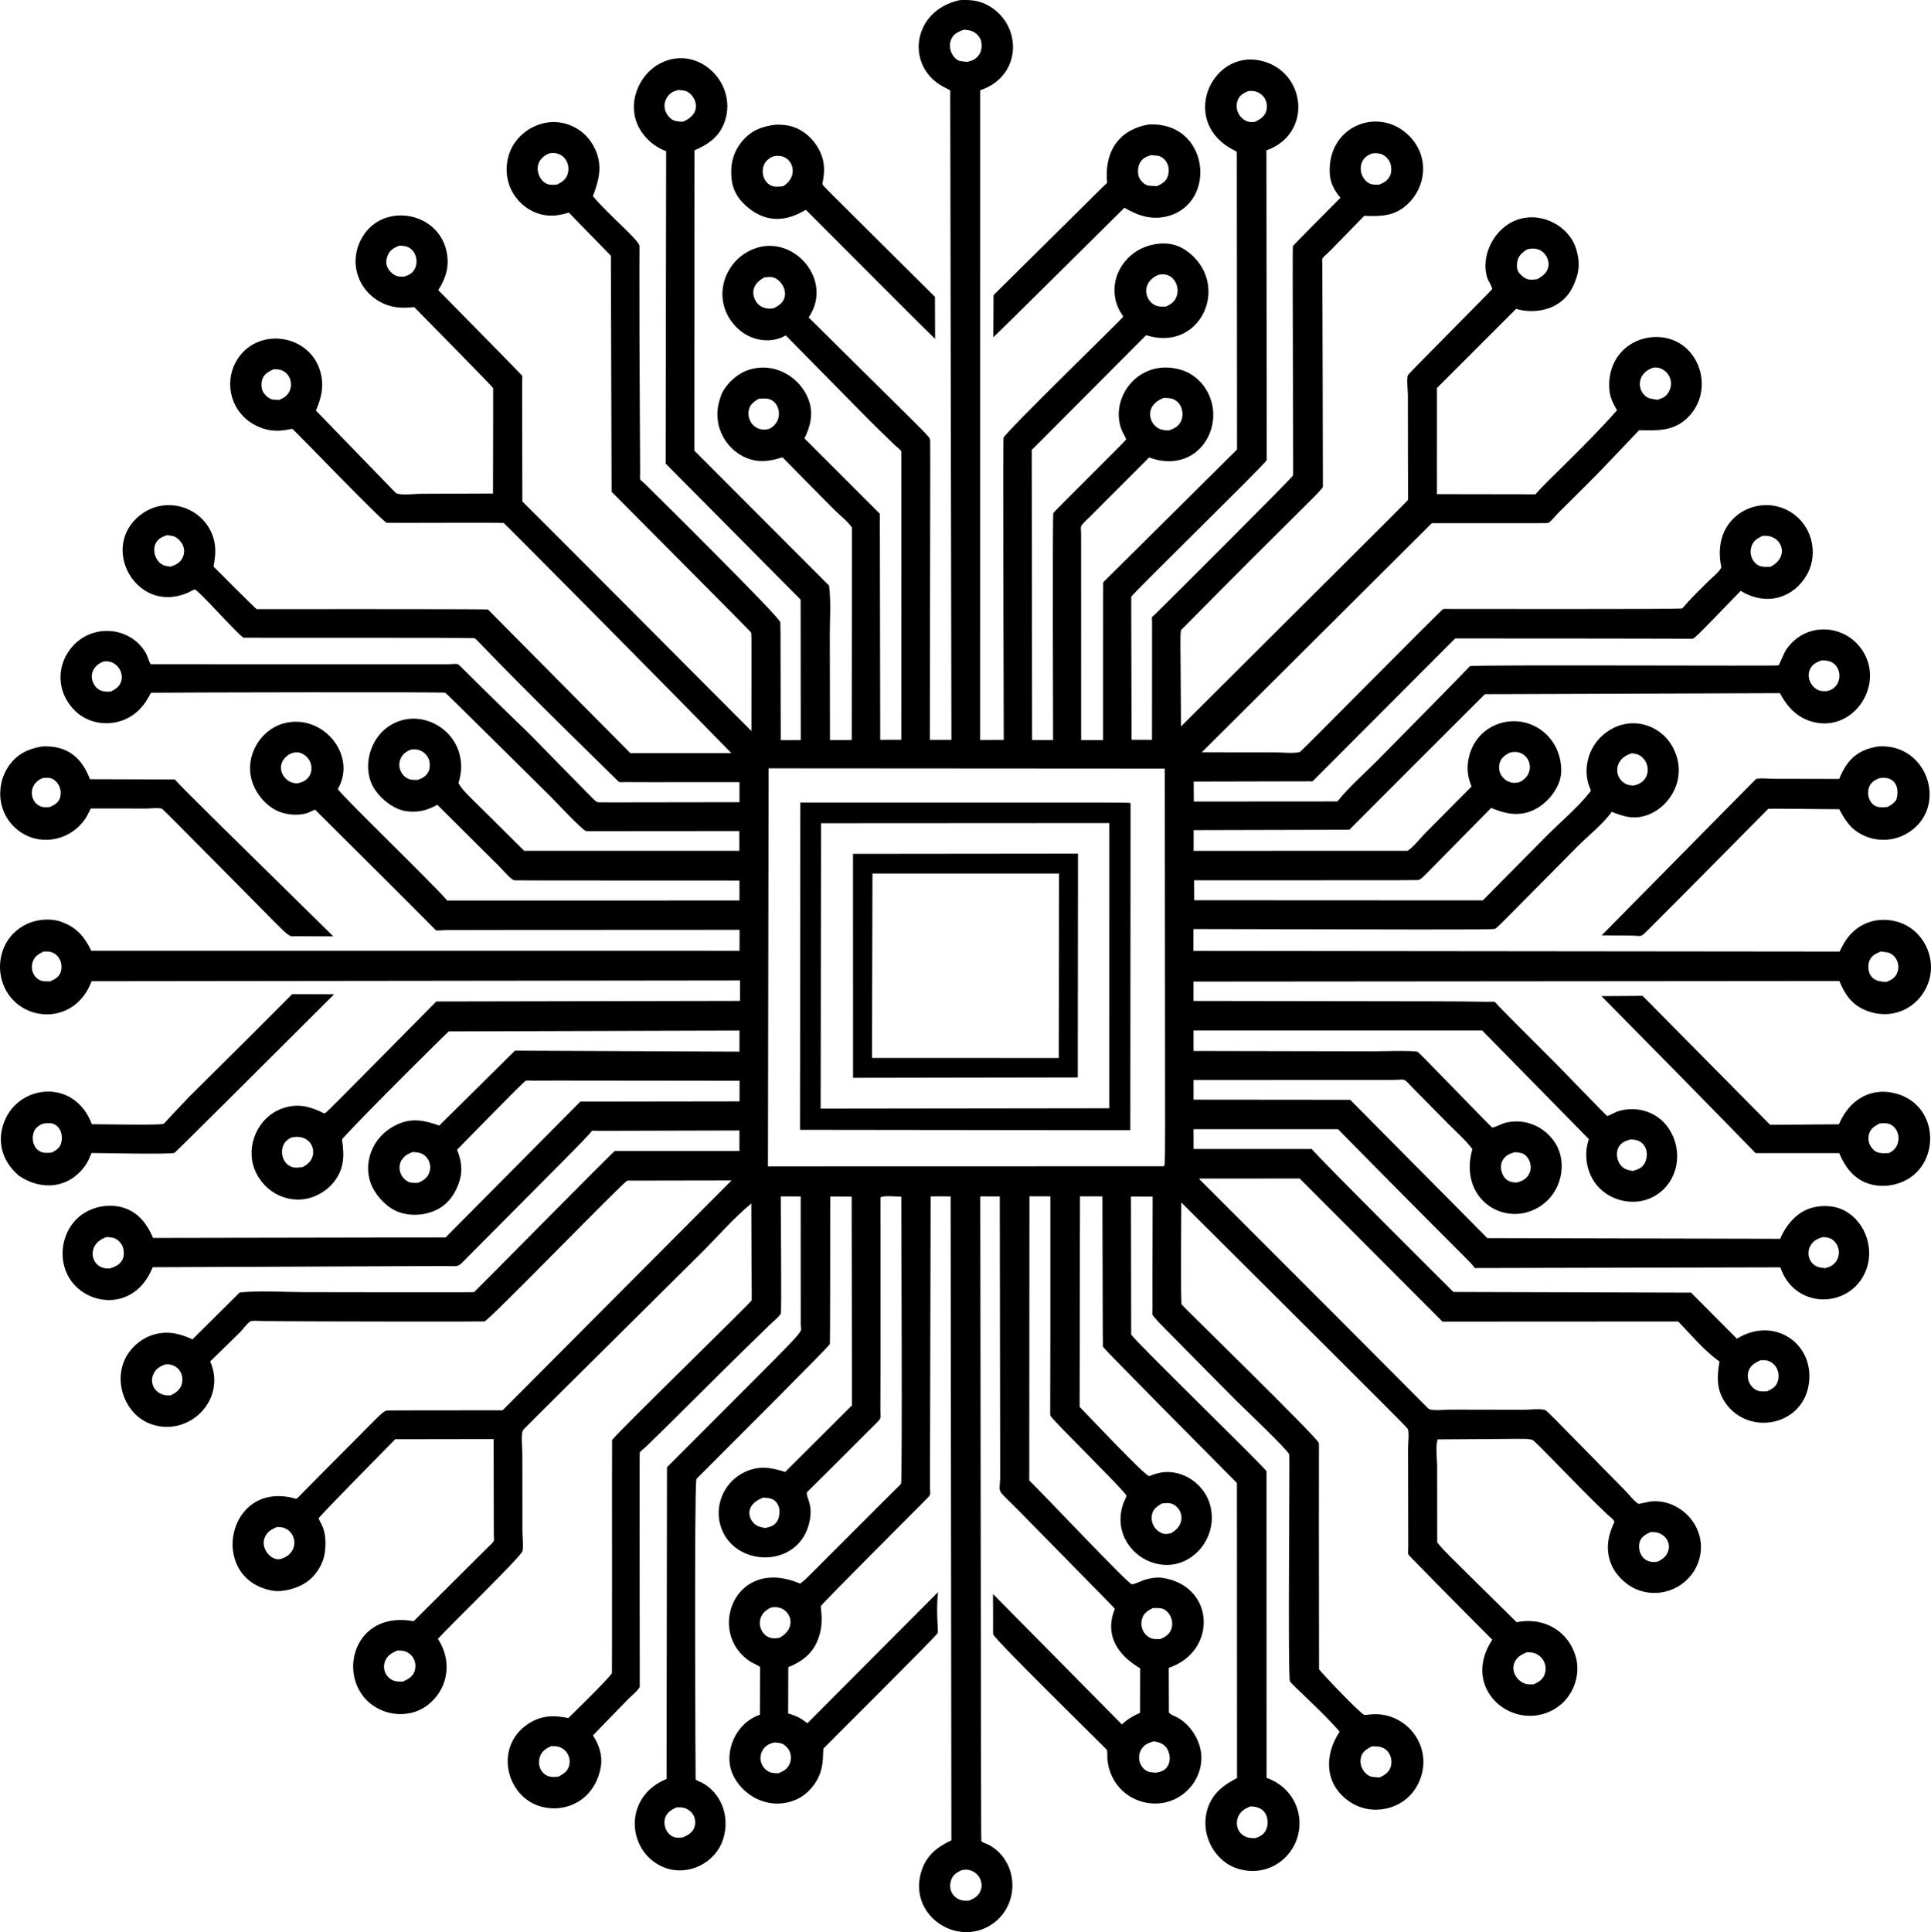
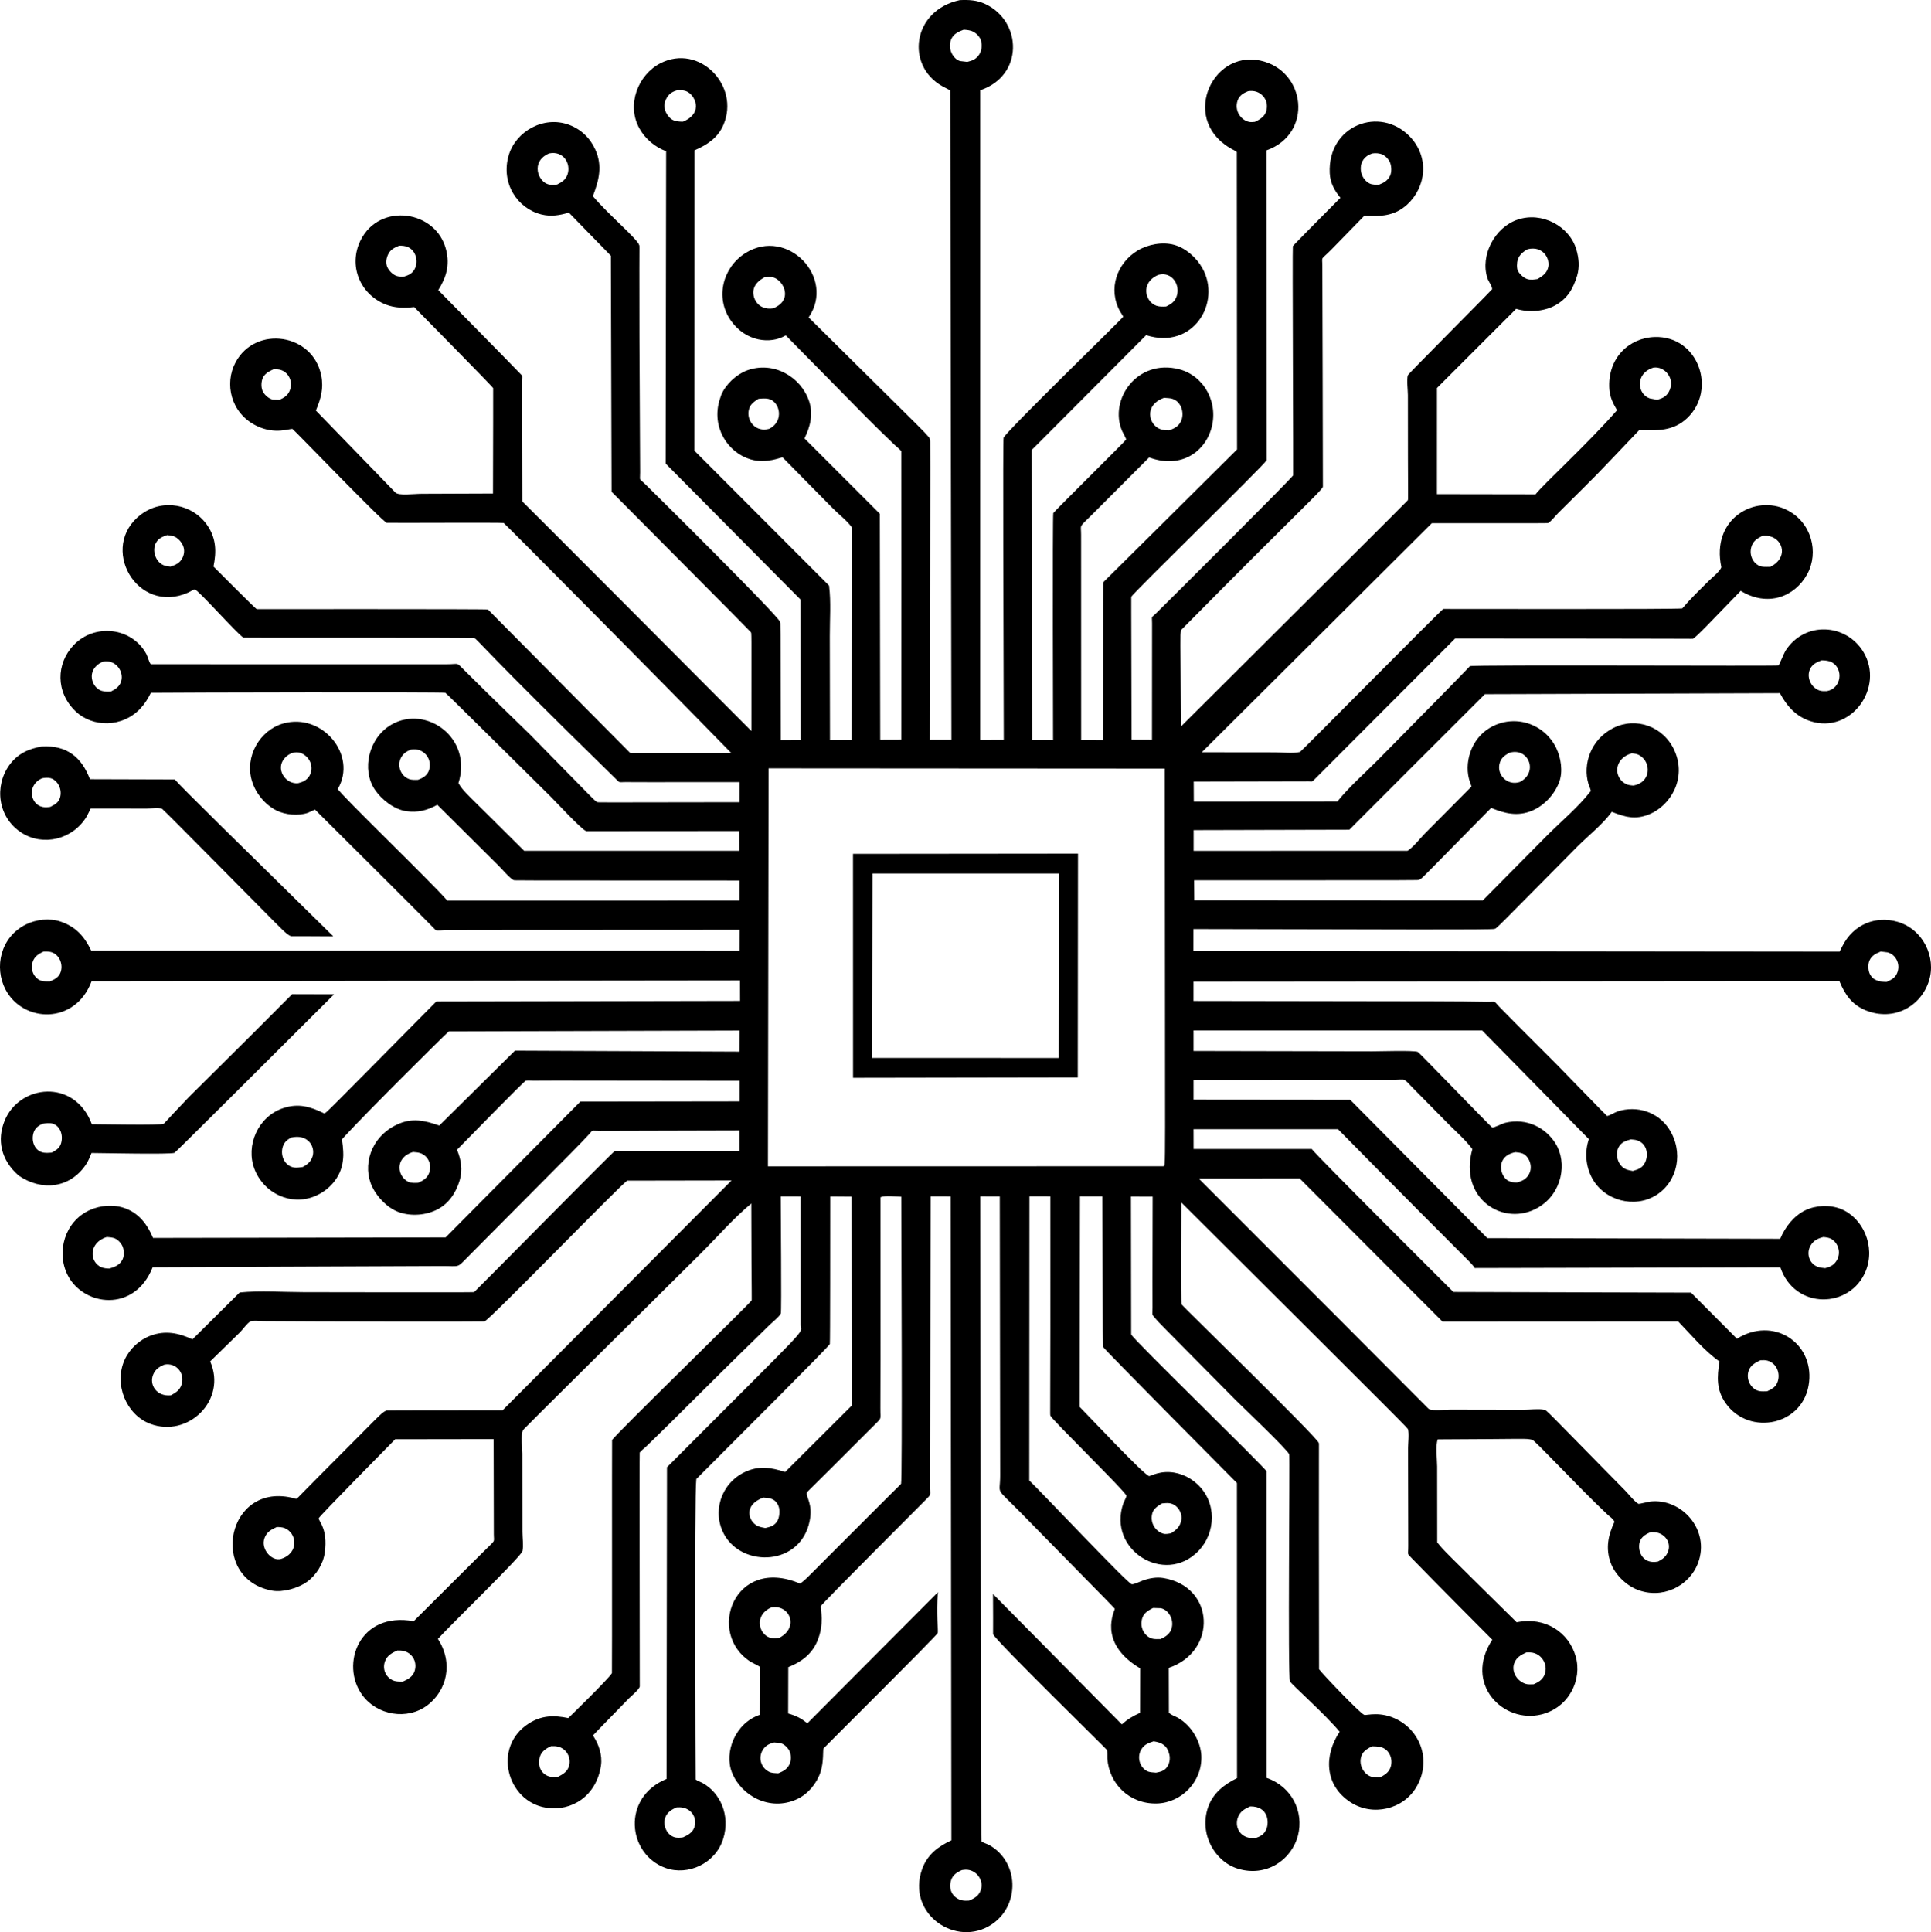
<svg xmlns="http://www.w3.org/2000/svg" enable-background="new 0 0 4997.634 5000" version="1.1" viewBox="0 0 4997.6 5e3">
  <path d="m4764.4 3128.5c-28.484-11.297-65.327-9.835-92.763 3.77-29.863 14.807-51.726 43.291-64.32 73.502l-757.89-1.762-354.91-357.88-405.52-0.388 0.01-50.796c489.86-0.2 378.29-0.158 509.01-0.2 47.076 0 28.896-8.939 64.54 26.629l85.927 87.184c20.8 20.83 44.532 41.502 62.174 65.051-36.496 128.21 81.414 203.26 170.4 151.16 62.057-36.327 75.91-115.69 44.772-165.76-24.754-39.822-73.737-66.99-130.33-53.402-6.417 1.543-29.326 12.993-33.348 12.221-2.982-0.576-188.46-193.73-192.66-195.64-9.942-4.521-100.31-1.476-117.67-1.543l-462.84-0.92-0.005-53.121 747.03 0.005 276.08 281.18c-11.539 34.672-7.46 70.71 7.546 99.396 31.602 60.442 110.87 80.41 166.23 45.881 56.938-35.511 72.178-112.78 33.419-172.1-28.306-43.308-82.691-60.982-132.72-44.905-5.211 1.681-23.993 12.15-27.278 11.854-1.221-0.107-118.08-121-128.46-131.42-134.18-134.32-103.72-103.62-150.57-151.34-16.268-16.721-5.617-12.255-32.74-12.722-120.84-1.536 14.002-0.925-758.64-2.156l0.041-50.142 1671.5-1.4c14.739 35.712 33.124 61.962 69.399 76.281 71.502 28.208 141.26-10.183 162.4-76.603 19.502-61.414-15.239-134.05-81.748-153.09-54.083-15.477-112.94 4.404-142.91 64.32l-6.469 12.809-1672.4-1.752 0.067-56.539c523.57 1.128 767.34 2.212 778.55-0.276 7.156-1.587-0.235 4.163 215.25-213.33 28.765-28.663 65.21-57.142 88.993-89.693 34.094 13.555 60.534 20.948 96.146 6.673 55.73-22.333 98.572-93.339 65.705-165.85-28.314-62.458-99.858-87.037-157.8-57.852-59.003 29.71-79.77 94.398-64.566 144.82 1.227 4.072 6.08 14.47 6.003 18.112-0.026 1.032-1.175 1.696-1.809 2.514-29.822 38.426-71.886 73.757-106.61 108.04l-170.94 172.68-746.83-0.373-0.44-51.603c615.14-0.32 579.24 0.323 582.74-1.589 10.481-5.718-7.443 10.195 186.18-185.71 35.524 14.791 69.031 22.659 105.96 7.071 31.529-13.31 58.076-42.059 70.037-73.921 10.214-27.207 4.604-63.028-7.756-88.415-30.667-63.005-107.77-88.856-170.65-52.686-50.339 28.958-69.581 93.559-52.38 141.52l3.883 11.097-121.15 122.09c-13.166 13.299-28.908 34.446-44.502 44.236l-553.57 0.112 0.03-53.688 403.06-1.017c0.819-0.819 349.7-350.19 350.77-350.73 0.378-0.194-16.702 0.166 763.52-2.693 17.714 33.266 41.364 60.228 78.493 72.362 105.87 34.592 193.12-87.666 137.32-179.31-44.92-73.803-152.15-80.03-201.52-2.534-3.53 5.533-15.793 36.224-17.816 37.538-3.526 2.299-787.91-2.236-798.87 2.151-0.391 0.156 14.328-12.666-240 244.68-34.007 34.13-72.674 67.846-102.75 105.38l-371.77 0.261-0.24-51.716c289.48-0.727 237.79-0.63 297.74-0.644 11.446 0 7.123 2.711 18.833-8.829l360.16-360.92c635.93 0.16 614 1.115 615.32 0.624 8.055-2.994 51.245-49.352 123.61-123.76 69.755 42.479 139.93 15.766 172.4-43.694 30.036-55.002 12.121-133.15-53.034-165.77-81.891-40.999-196.73 22.105-169.4 148.43-4.399 11.491-24.172 26.721-33.256 35.749-23.161 23.032-46.688 45.687-67.805 70.646-8.068 2.97-617.68 1.124-618.57 1.487-5.898 2.415-367.79 369.24-370.78 370.03-18.025 4.752-45.37 0.996-64.744 1.012l-189.41-0.209 595.26-592.78c326.44-0.326 298.33 0.551 301.65-1.012 6.545-3.091 19.471-19.436 25.332-25.265 123.45-122.72 75.708-74.051 209.65-214.47 46.274 1.129 88.099 3.224 124.46-31.437 77.38-73.756 28.34-213.13-84.481-209.61-66.003 2.068-122.68 54.597-117.24 134.89 1.431 21.142 9.483 36.72 19.926 54.576-75.85 86.94-192.46 193.13-210.77 217.54l-255.34-0.404 0.061-274.59 204.91-204.89c35.314 10.793 74.815 5.506 100.68-8.742 32.277-17.782 46.832-43.229 57.223-77.175 6.68-23.302 4.523-44.708-2.095-67.794-17.993-60.357-89.019-98.504-152.01-77.165-58.888 19.94-97.275 91.964-78.268 151.18 2.922 9.094 12.057 19.885 12.405 28.831-26.103 27.963-216.92 218.83-218.19 222.76-3.51 10.831 0.076 39.014 0.097 51.46-0.128 284.57 1.404 268.2-0.414 272.16-0.754 1.64-269.31 268.9-586.82 585.2-1.256-246.2-2.635-228.72 0.061-249.24 312.99-316.96 363.06-359.51 367.21-370.98 0.278-0.768-1.434-568.32-1.436-568.78 0.146-30.243-5.991-15.568 22.292-44.042l86.234-88.364c42.095 1.742 77.987 1.247 111.2-29.326 49.03-45.122 57.962-122.62 6.55-176-77.348-80.297-213.03-29.144-207.13 94.898 1.195 25.163 12.017 44.803 27.661 63.727-0.374 0.378-122.44 123.17-123.13 125.18-1.443 4.154 1.415 590.91 0.761 593.04-1.774 5.775-316.27 319.35-355.82 358.14-12.625 12.131-9.294 3.913-9.294 24.851-0.045 60.286-0.011 10.84-0.2 301.48l-52.865-0.174c-0.994-387.38-1.02-368.81-0.557-370.04 3.507-9.282 339.37-336.03 350.4-353.5l-0.817-801.66c121.32-42.762 102.93-206.87-16.115-232.44-128.09-27.499-210.6 160.79-66.645 232.59 4.082 2.037 2.401 1 6.131 4.32l0.593 769.5c-371.42 369.51-344.91 341.2-346.18 344.26-0.541 1.293-0.315-16.731-0.49 407.98l-56.825-0.158c-0.141-517.29-0.123-425.45-0.123-531.71 0-28.333-7.153-16.192 28.065-51.46l148.13-148.28c78.395 29.196 140.88-10.671 159.88-71.315 21.612-68.998-17.346-139.95-82.121-156.78-107.92-28.015-182.49 77.603-148.04 159.19 1.237 2.938 11.245 20.498 10.607 22.618-0.98 3.252-187.27 186.84-188.49 190.39-2.187 6.359-0.542 586.86-0.542 587.24l-54.275-0.077-0.95-750.98c4.664-4.011-19.876 20.384 296.16-296.65 121.25 38.739 195.57-83.991 145.44-173.46-15.246-27.207-42.381-51.603-72.663-60.197-30.523-8.665-68.796-1.267-95.4 14.914-52.447 31.894-77.439 98.798-44.91 157.34 1.246 2.243 7.883 11.864 7.981 13.652 0.175 2.987-304.37 298.15-309.53 313.35-1.969 5.784-0.231 475.34 0.485 781.67l-61.163 0.24 0.128-1681.3c113.06-37.524 108.85-177.87 13.734-222.94-21.903-10.38-42.698-11.373-66.528-10.302-123.47 26.786-140.61 169.56-44.982 222.85l20.289 10.644 3.076 1680.8-55.864-5e-3c1.489-850 1.427-769.53 0.312-776.34-1.646-10.065 8.699 2.935-313.99-316.82 70.612-102.94-54.782-234.14-163-166.93-58.718 36.476-79.818 114.76-38.861 174.23 38.315 55.636 103.46 62.788 142.64 39.132 260.15 264.14 204.1 208.1 281.75 283.44 3.868 3.71 15.312 12.493 17.259 16.754 0.328 0.718 0.081 547.59 0.03 746.24l-54.52 0.184-0.991-584.98-195.13-195.07c15.18-30.124 23.15-63.084 12.022-96.314-21.152-63.174-92.47-104.94-161.34-79.275-27.145 10.121-54.991 36.444-65.94 62.982l-4.195 12.554c-22.067 71.295 21.236 137.22 80.425 154.5 40.875 11.945 78.097-5.894 82.325-5.242 0.378 0.058-5.804-5.994 129.24 130.93 15.608 15.9 37.69 32.546 50.392 50.408l-0.557 549.93-56.299 0.235-0.444-268.69c-0.153-42.494 3.485-89.146-1.967-131.13l-348.67-349.27 0.434-777.04c32.49-14.031 60.35-32.009 74.963-66.1 43.466-101.44-62.488-210.65-163.01-159.34-58.05 29.637-88.503 107.08-54.792 168.26 14.904 27.051 40.302 48.831 69.45 59.382l-1.231 808.43 349.31 352.07 0.312 363.47-51.818 0.112c-0.535-322.53-0.299-302.11-1.732-306.12-6.349-17.821-327.97-335.76-348.81-356.17-17.579-16.968-13.239-6.535-13.371-30.681-3.789-615.01-0.52-582.13-2.253-587.84-5.124-16.889-78.216-77.421-119.98-126.87 15.726-41.517 25.311-77.962 6.402-120.36-13.468-30.205-37.436-53.102-68.526-64.503-65.858-24.151-137.36 17.455-155.6 78.653-21.458 71.982 22.026 138.09 84.67 153.55 24.422 6.029 47.046 2.381 70.697-4.864l108.91 111.67 1.819 610.79c67.48 67.881 357.92 359.74 359.7 362.56 3.278 5.174 2.098-16.275 2.228 256.63-610.02-612.43-592.69-593.67-592.89-594.05-0.204-0.394-0.495-307.16-0.495-307.54 0-22.663 3.362-13.864-9.125-27.488-46.852-48.311-6.065-6.672-207.98-211.96 20.8-32.98 29.981-64.244 20.611-103.27-24.981-104.11-172.61-124.7-221.66-25.638-32.42 65.473-1.416 139.59 64.729 165.98 23.574 9.406 49.085 9.784 73.967 6.77 34.767 35.437 202.35 205.48 204.43 209.69 0.246 0.499-0.163 150.81-0.434 272.8l-184.36 0.705c-22.403 0.074-60.111 5.586-68.658-3.612l-205.36-211.8c12.88-30.456 20.554-57.427 13.892-90.551-21.412-109.17-169.75-130.85-221.69-34.217-29.633 55.136-12.633 131.18 53.448 163.99 49.278 24.464 88.021 6.37 93.964 8.619 3.306 1.251 232.47 239.7 243.6 242.55 3.058 0.784 299.02-0.975 302.75 0.541 2.322 0.94 400.47 401.86 589.22 595.53l-261.46 0.005c-367.68-370.57-367.92-371.35-368.3-371.56-2.891-1.635-598.25-0.822-598.72-1.001-3.29-1.245-109.55-108.08-111.7-110.24 7.853-38.217 7.194-72.291-15.517-105.92-37.462-55.465-115.32-71.165-171.72-29.046-111.31 83.129-11.756 261.83 122.15 202.17 3.801-1.696 13.044-7.465 16.636-7.848 7.342-0.787 109.45 114.73 125.98 124.71 1.377 0.832 591.83-0.567 597.97 1.441 6.843 2.231 22.63 28.7 361.53 359.91 16.61 16.106 9.169 12.26 28.617 12.385 59.045 0.292 5.1 0.217 295.69 0.112l-0.041 51.91c-392.82 0.573-364.51 0.839-368.12-0.388-5.654-1.925-0.646 1.744-173.8-174.47-135.52-131.92-99.16-96.301-167.08-163.53-26.067-25.579-13.952-18.651-47.388-18.618-41.401 0.047-766.87 0.271-767.24-0.112-4.184-4.42-8.059-20.059-11.483-26.389-37.556-69.423-134.04-79.951-188.13-22.884-45.076 47.551-47.42 121.13 5.301 171.45 43.446 41.455 120.84 43.099 168.37-8.369 10.908-11.812 19.151-25.556 26.313-39.883 70.759-0.869 757.02-2.366 761.83-0.01 2.725 1.335 163.97 161.27 272.43 268.48 13.254 13.269 79.95 85.263 92.048 89.56 1.145 0.406-19.885-0.06 396.57-0.153l0.077 51.195-556.96 0.041c-154.82-154.94-155.08-150.35-170.08-175.14 37.258-117.26-83.314-203.11-173.22-151.61-59.315 33.982-78.093 116.74-43.035 168.54 17.458 25.797 49.657 51.016 80.981 55.563 29.736 4.312 54.674-1.987 80.619-16.472l158.15 157.22c11.005 10.673 25.771 29.49 38.513 37.272 2.794 1.708-25.978 1.078 585.3 1.431l-0.031 51.67-756.35 0.102c-40.439-47.084-277.63-275.32-283.15-288.76 51.564-87.393-40.334-198.48-141.91-169.14-59.077 17.064-100.18 84.699-80.052 149.32 9.805 31.478 33.378 60.35 62.864 75.346 22.925 11.659 56.682 14.806 81.308 6.402l18.822-8.435c331.96 329.94 311.69 311.67 312.4 311.96 4.598 1.875 21.862-0.266 27.431-0.327 121-0.248-14.978-0.121 758.95-0.531l-0.117 54.158-1677.7-0.107c-17.708-36.744-39.547-61.848-79.026-75.244-28.571-9.698-63.945-5.922-90.576 7.526-65.492 33.048-82.251 110.74-52.407 167.92 45.239 86.688 180.47 92.133 222.81-21.214l1678.2-2.018 0.138 52.906-786.19 1.522c-293.77 296.94-282.71 286.15-289.74 289.76-35.821-17.704-67.049-27.146-107.1-13.611-64.65 21.846-97.216 96.692-73.686 157.69 24.082 62.428 93.858 95.784 156.16 70.068 35.999-14.864 67.058-47.915 72.342-90.229 1.422-10.802 2.132-18.201-0.026-40.582-2.017-20.975-5.213-12.251 7.73-27.258 56.233-61.154 253.63-256.99 266.57-268.42l752.47-2.192-0.163 54.597-581.05-2.56-195.83 193.75c-38.513-13.35-70.64-20.697-109.49-2.463-69.247 32.505-90.066 107.68-63.804 161.55 13.412 27.508 40.49 55.343 69.7 65.363 31.509 10.806 69.031 7.894 98.562-7.25 29.966-15.369 48.681-44.129 57.959-75.688 7.981-27.145 3.643-53.243-7.045-78.825 19.548-19.706 172.8-177.16 177.85-178.59 4.849-1.369 15.251-0.153 20.549-0.199 59.974-0.407-29.611-0.372 532.86 0.256l-5e-3 53.305-412.02 0.577-348.74 351.49-757.15 1.369c-14.085-33.501-34.931-62.312-69.982-75.918-30.236-11.736-65.838-9.146-94.986 4.338-63.561 29.395-86.064 108.24-56.071 167.62 40.714 80.606 173.11 98.622 220.05-20.279 691.66-2.916 547-2.334 746.63-3.066 50.954-0.245 39.184 6.338 69.399-23.926 327.15-329.39 273.32-274.55 314.29-318.02 10.241-11.35 2.354-7.79 27.651-7.914 70.869-0.358 10.449-0.163 360.62-0.971l0.026 52.983c-0.496 0-321.95-0.031-322.41 0.087-4.276 1.096-362.49 364.55-364.25 365.23-2.607 1.012-360.57 0.202-440.89 0.102-54.005-0.041-112.29-4.521-165.85 0.833l-122.24 121.34c-36.276-16.934-70.562-23.555-108.18-9.641-28.985 10.719-54.541 34.268-67.263 62.445-28.905 64.028 4.854 142.28 65.451 165.51 98.619 37.812 200.05-61.072 155.87-161.2l77.369-75.602c7.281-7.377 17.806-22.578 25.96-27.513 6.024-3.643 26.578-1.293 34.012-1.206 130.67 1.23 570.87 1.551 572.61 0.807 16.807-7.203 358.19-360.25 369.62-364.34 0.466-0.166 269.11-0.464 269.7-0.465l-592.47 594.73c-312.16 0.418-299.95-0.072-302.54 1.39-14.506 8.177-7.731 4.26-172.07 168.65-66.56 66.614-55.897 60.109-64.039 57.903-175.32-47.172-224.42 207.84-57.877 238.75 27.769 5.155 67.391-6.366 89.764-22.373 24.453-17.494 42.693-46.658 46.658-76.542 8.144-61.397-15.644-79.624-15.798-88.293-0.077-3.934 177.79-183.77 197.87-204.47l254.81-0.394c0.48 233.25 0.382 186.25 0.511 246.26 0.028 23.573 7.225 10.883-31.938 50.183l-175.47 174.78c-141.11-25.658-190.36 111.62-133.52 190.43 38.507 53.378 117.15 66.662 169.27 26.916 49.208-37.532 68.149-107.69 26.972-171.56 27.391-31.136 215.34-212.88 218.77-227.14 3.158-13.146-0.046-36.015-0.061-49.994l-0.169-202.1c0-13.724-4.006-46.79 0.94-59.007 2.074-5.115-28.466 26.298 459.2-457.62 43.459-42.989 85.503-92.161 132.43-130.9 0.452 269.12 2.166 247.95 0.24 251.31-5.146 8.993-355.97 350.13-360.56 360.93-0.422 0.994 0.197 601.72-0.393 602.93-6.241 12.799-112.52 116.02-112.95 116.44-37.359-7.71-69.092-7.189-102.39 14.106-95.033 60.78-56.442 201.51 44.588 217.81 66.847 10.781 130.49-30.533 142.36-108.72 4.144-27.268-5.83-55.824-20.744-78.212 8.364-8.943-3.274 3.119 92.176-95.032 6.412-6.448 26.798-23.272 28.995-31.314 0.108-0.397-0.955-604.05-0.128-605.6 1.947-3.648 10.965-10.387 14.25-13.509 105.84-101.98 116.01-116.28 322.29-317.24 7.22-7.107 24.55-20.733 28.683-29.332 2.289-4.767-0.368-276.43-0.24-302.82l51.634 0.036c0.274 324.9 0.276 261.07 0.113 332.39-0.207 27.156 41.082-20.092-346.15 368.34l-1.109 806.65c-116.42 47.472-101.98 194.54-2.595 230.4 57.492 20.734 129.26-11.008 149.32-75.775 18.723-60.433-7.751-119.54-54.694-144.73-4.042-2.167-13.856-5.707-16.789-8.573-0.379-0.368-3.819-734.77 1.768-777.46 104.8-104.99 343.34-342.7 345.55-349.31 1.034-3.081 0.911-288.07 1.001-381.8l55.517 0.414 0.746 540.07-172.93 172.37c-36.48-11.904-68.745-16.973-104.87 0.419-61.975 29.842-85.245 104.42-52.012 162.79 48.091 84.498 196.65 79.636 220.22-35.882 9.18-44.967-9.894-61.882-6.974-73.793 0.746-3.028-10.466 10.524 159.98-160.35 37.755-38.531 29.71-23.124 30.175-58.332 0.431-126.07 0.343-22.392 0.194-545.84 12.359-5.079 39.75-1.41 53.913-1.303 0.092 71.78 2.938 735.85-0.552 742.46-1.806 3.422 5.203-5.204-64.734 64.995-194.94 194.38-178.12 180-196.6 193.73-171.67-73.18-244.15 130.42-126.83 203.04 3.331 2.064 21.755 10.586 22.905 12.599 1.024 1.781 0.014-6.553-0.159 123.82-63.795 21.33-92.973 96.631-72.388 149.12 23.598 60.176 97.936 101.81 168.34 69.317 28.356-13.08 51.22-40.567 60.938-70.114 8.783-26.69 5.707-57.129 7.868-61.234 0.91-1.737 291.53-290.13 295.31-298.49 2.57-5.694-4.868-50.752 0.853-105.89l-338.01 339.25c-15.084-11.886-26.977-18.939-49.784-25.332l0.352-119.94c33.119-12.609 60.695-33.754 74.513-65.899 20.116-46.786 8.34-83.314 9.886-92.171 0.75-4.278 268.71-272.36 271.08-274.74 16.21-16.598 11.136-9.511 11.235-39.086 0.522-147.94 0.19-18.279 1.717-746.35l51.736 0.113 1.952 1666.4c-34.584 15.92-62.455 37.128-75.78 74.487-41.46 116.27 88.983 204.77 180.9 142.51 73.419-49.708 69.626-162.05-7.27-204.94-4.026-2.248-17.341-6.555-19.763-9.33-1.658-1.907-0.86 66.814-3.311-1669.2l50.469 0.174c1.049 686.08 0.869 551.07 1.027 722.15 0.026 53.004-15.592 26.242 54.275 97.265 254.61 259.4 241.57 245.45 242.29 248.14 0.807 2.944-47.012 86.559 65.838 153.67l-0.317 115.11c-17.944 7.935-32.638 16.528-47.123 29.925l-333.54-337.51c0.721 110.82-0.419 101.8 0.679 104.6 6.405 16.352 292.99 296.31 294.04 298.77 1.85 4.292 0.879 17.101 1.231 22.266 4.565 66.122 57.718 118.39 128.08 116.53 63.785-1.684 118.09-56.457 115.2-123.7-1.425-33.19-22.431-76.361-61.152-98.419-7.276-4.139-17.694-6.673-22.803-13.208l-0.343-115.68c125.64-42.175 120.26-210.69-14.265-232.51-17.294-2.81-35.734 0.465-52.16 6.177-6.167 2.146-23.763 10.791-29.501 9.947-10.152-1.492-236.2-241.2-265.13-268.58l0.455-735.31 54.097 0.143c0.657 602.69-1.605 563.1 0.485 568 4.747 11.155 195.21 196.9 196.53 206.89 0.286 2.176-7.01 16.4-8.129 19.604-41.897 119.9 106.34 213.05 193.68 123.88 45.854-46.821 49.451-126.01-2.366-173.9-22.312-20.626-52.344-32.679-82.882-30.936-14.807 0.843-27.748 5.012-41.416 10.458-13.57-2.667-159.74-159-180.1-179.21l0.935-544.82 57.99 0.112c1.334 414.16 0.468 385.21 2.187 389.95 2.004 5.52 344.35 350.07 346 351.67l0.251 763.8c-33.644 16.702-62.307 38.754-75.065 75.77-23.333 67.672 16.474 140.23 77.942 158.82 72.394 21.899 138.35-22.349 154.91-86.392 15.429-59.643-14.369-125.64-81.334-148.85-2e-4 -0.538 0.064-792.62-0.123-793.33-2.194-8.331-347.65-343.67-349.96-353.91-0.725-3.217 0.068 29.572-0.848-356.98l56.099 0.03c-0.522 274.23-0.492 219.07-0.322 286.6 0.123 23.36-3.245 15.926 8.527 29.955 8.785 10.472-3.739-2.686 206.55 209.92 16.559 16.426 134.62 128.71 138.75 140.51 1.863 5.329-4.014 575.51 1.839 587.33 4.216 8.508 89.694 83.602 128.65 130.45-40.418 60.249-40.238 137.91 28.05 182.45 57.141 37.272 136.43 19.002 170.64-39.438 38.464-65.686 12.361-141.74-48.262-173.86-44.795-23.739-81.354-10.582-86.745-12.742-12.037-4.864-110.19-108.13-117.02-118.22-1.062-633.7 0.502-579.6-0.726-585.57-2.755-13.391-353.1-354.52-354.91-358.2-2.856-5.799-0.802-238.68-0.889-264.16 605.11 602.76 585.52 583.58 586.75 587.45 3.444 10.822 0.107 37.062 0.143 49.238 0.574 213.59 0.456 157.16 0.547 252.08 0 26.749-4.17 17.013 9.855 32.75 60.348 62.265 204.05 206.59 207.64 210.16-75.276 113.86 28.36 218.06 127.18 193.32 71.091-17.779 106-89.526 88.651-150.15-17.732-61.929-78.216-103.45-152.77-88.431-191.2-188.88-187.67-184.17-205.63-206.86l-0.179-196.04c-0.005-18.408-4.696-53.636 1.477-70.236 239.22-0.905 225.75-3.242 244.8 1.195 7.858 1.824 115.48 118.69 195.11 193.77 5.856 5.267 14.74 10.898 17.545 18.296-16.534 34.871-23.436 69.113-9.692 106.31 10.914 29.532 38.646 57.076 67.621 68.852 64.252 26.112 135.5-7.384 158.41-68.827 31.84-85.419-42.326-167.9-123.76-158.88-3.836 0.424-29.133 6.672-30.282 6.085-10.275-5.237-26.389-26.206-35.111-34.881-209.27-212.75-201.98-207.02-208.85-208.55-14.378-3.214-37.629-0.061-52.779-0.087l-190.27-0.342c-11.409-0.041-44.951 3.49-54.306-1.119-4.79-2.359 46.725 46.341-594.73-594.63l-0.352-2.156 259.49-0.214 369.62 370.38 610.01-0.322c33.169 34.206 67.815 76.332 106.82 103.51-6.535 40.041-8.506 73.44 16.35 108.47 60.637 85.443 203.21 57.897 215.51-55.558 11.121-102.53-93.162-170.25-186.76-111.81l-118.72-119.27-615.11-1.758c-0.532-0.53-354.07-352.44-366.55-370.03l-305.83 0.061-0.118-51.343 373.85 0.041c372.07 377.55 338.8 338.51 354.06 359.34l790.8-1.804c37.371 110.49 180.62 107.37 220.72 9.973 26.526-64.389-7.302-138.55-64.203-161.11zm-842.5-146.91c6.223 0.726 13.35 1.236 19.201 3.684 15.268 6.387 28.31 33.094 15.165 54.802-7.394 12.206-17.106 16.217-30.313 19.998-8.262 0.02-15.874-0.869-23.257-4.971-20.648-11.475-33.664-62.714 19.205-73.512zm267.64-13.596c6.841-12.058 18.72-16.349 31.442-19.492 5.651 0.48 11.582 0.889 16.958 2.81 26.884 9.62 28.081 40.089 19.533 57.178-7.082 14.153-17.151 17.453-31.606 21.735-6.442-1.191-13.509-2.253-19.4-5.248-20.717-10.523-26.98-39.258-16.926-56.983zm648.91-482.47c6.049-13.31 16.421-17.821 29.138-23.18l17.356 2.187c20.143 4.929 34.047 28.356 25.756 51.517-5.089 14.214-15.221 19.313-28.377 25.045-19.02-0.795-34.735-3.463-43.296-21.213-4.389-9.105-4.741-25.204-0.577-34.355zm-615.34-536.15c7.664 0.69 14.306 1.584 20.993 5.687 30.041 18.443 29.157 70.084-16.978 77.758-6.427-0.506-13.13-1.002-18.975-3.96-32.781-16.572-31.799-66.19 14.96-79.484zm-340.98 22.982c4.548-12.696 13.958-18.838 25.398-24.708 49.704-13.428 74.052 52.079 25.812 76-32.337 10.843-62.432-19.911-51.21-51.292zm803-242.09c6.08-11.91 17.566-17.228 29.506-21.5 8.685 0.071 19.201 0.925 26.829 5.324 29.889 17.212 24.721 67.35-13.637 74.437-6.504 0.097-13.427 0.414-19.614-1.885-21.821-8.104-33.967-35.055-23.084-56.375zm-152.74-313.98c4.429-16.181 14.112-21.95 28.3-29.455 6.944-0.495 13.162-0.781 19.957 0.997 35.554 9.277 46.661 56.206 1.481 78.836-7.137 0.112-15.138 0.613-22.199-0.531-18.301-2.956-34.235-25.441-27.539-49.846zm-253.13-464.94c29.53-4.479 58.493 30.042 39.637 62.961-7.168 12.522-16.42 16.278-29.745 20.278l-19.518-3.571c-32.987-11.519-38.276-64.996 9.626-79.668zm-351.04-279.51c4.128-12.702 14.439-21.04 25.781-27.048 40.414-9.473 58.184 25.767 53.039 46.54-4 16.13-14.29 22.506-27.589 30.793-8.247 1.283-17.469 2.611-25.679 0.394-9.524-2.58-20.688-12.773-25.138-21.408-3.745-7.276-2.846-21.796-0.414-29.271zm-376.41-274.85c8.262-1.281 18.368-0.664 26.103 2.871 8.604 3.934 17.381 13.652 20.406 22.675 3.209 9.59 3.622 23.824-1.022 32.954-6.075 11.925-15.797 17.627-27.846 22.23-8.599 0.199-17.765 0.854-25.628-3.25-28.053-14.633-33.524-64.791 7.986-77.481zm-348.57-137.4c4.634-12.714 14.919-18.723 26.762-23.546 31.942-5.796 56.053 22.043 47.087 51.854-4.215 14.03-16.702 21.378-28.99 27.352-5.089 0.595-10.285 1.171-15.353 0.122-21.308-4.408-39.035-29.612-29.506-55.782zm-190.47 769.85c8.795 0.781 16.19 0.604 22.936 3.107 22.871 8.494 30.03 38.434 20.692 57.775-6.545 13.575-17.371 18.577-30.844 23.487-7.076-0.168-15.368-0.628-22.102-3.004-30.873-10.9-43.771-62.641 9.319-81.365zm-14.628-318.24c35.995-9.138 56.856 26.886 47.281 55.093-4.905 14.459-13.897 20.304-27.12 26.803-8.037 0.633-17.346 0.812-25.071-1.748-29.619-9.823-42.946-59.973 4.91-80.149zm-967.99 59.431c-4.312 13.928-16.002 21.255-28.331 27.227-41.91 6.596-56.915-29.746-50.97-50.458 3.995-13.933 14.801-22.373 26.726-29.384 6.662-0.628 14.275-2.069 20.886-0.822 19.6 3.681 38.888 30.192 31.688 53.438zm-39.182 339.09c-36.379 10.071-59.458-21.741-52.866-49.268 3.479-14.536 12.773-20.488 24.703-28.315 7.965-0.915 17.775-1.65 25.628-0.015 30.159 6.298 41.879 57.822 2.534 77.599zm-223.68-794.83c-9.191-0.14-18.143-0.54-26.527-4.762-7.996-4.027-16.268-15.249-18.925-23.67-3.827-12.118-2.294-23.184 4.225-33.987 7.107-11.766 16.258-16.122 29.072-19.713 6.494 0.547 13.826 0.789 20.013 2.928 22.888 7.921 48.08 56.334-7.858 79.204zm-298.41 136.16c-4.593 13.734-14.643 20.391-27.064 26.486-6.698 0.67-14.291 1.288-20.958-0.046-28.13-5.651-49-59.441 0.291-80.517 37.365-7.644 56.859 26.755 47.73 54.076zm-395.56 244.87c-5.947 11.379-14.899 15.992-26.716 19.574-6.57 0.44-13.56 0.695-19.895-1.349-10.055-3.244-20.396-13.713-24.473-23.39-3.939-9.35-2.897-19.614 0.71-28.867 5.901-15.154 15.655-20.023 30.017-26.088 7.71-0.092 14.868 0.327 22.102 3.296 20.285 8.342 29.127 36.017 18.256 56.825zm-323.45 314.93c-5.176 12.829-14.786 18.48-26.824 23.982l-16.207-0.628c-10.157-1.748-20.912-11.113-25.888-19.808-5.385-9.416-5.339-23.896-1.742-34.018 4.782-13.478 17.295-19.497 29.348-25.107 6.678 0.169 13.304 0.317 19.65 2.647 19.57 7.191 30.678 30.568 21.663 52.932zm-277.39 432.34c-6.31 13.545-17.877 18.598-31.284 23.176-6.167-0.828-12.87-1.528-18.593-4.087-20.928-9.372-29.445-38.739-18.828-57.77 6.56-11.767 17.234-15.885 29.409-19.865l15.639 2.841c10.673 3.49 20.585 14.388 24.831 24.545 4.389 10.505 3.546 21.025-1.175 31.161zm-158.56 318.93c-3.915 14.163-14.31 21.03-26.67 27.34-7.944 0.715-15.883 0.603-23.638-1.558-26.016-7.263-43.407-54.518 1.768-75.305 32.017-7.913 55.718 23.557 48.54 49.524zm795.62 233.22c-5.385 12.61-15.599 18.291-27.886 22.705-8.072 0.22-16.38 0.71-24.019-2.345-30.478-12.179-36.071-60.983 5.651-75.739 21.41-4.003 38.973 7.143 46.065 23.906 3.776 8.936 4.006 22.532 0.189 31.473zm-309.43 13.616c-6.851 10.586-16.983 14.94-28.755 17.862-30.688 2.78-54.62-31.256-39.893-57.428 9.812-17.443 33.218-29.822 53.361-17.719 22.536 13.542 26.457 40.027 15.287 57.285zm-643.42 507.5c-4.806 12.788-15.209 17.913-26.988 23.129-6.902-0.041-15.031 0.506-21.713-1.298-17.59-4.737-31.533-26.833-22.922-50.428 4.871-13.346 15.76-19.957 28.053-25.546 5.762-0.097 11.416-0.199 17.086 1.002 23.053 4.901 34.412 32.049 26.483 53.141zm652.61 474.67c-3.847 14.326-13.304 22.22-25.853 28.929-8.567 0.974-15.848 2.452-22.802 1.18-23.905-4.36-35.601-30.404-28.918-53.172 3.535-12.027 11.02-18.265 21.607-24.136 42.052-10.202 62.812 21.687 55.966 47.199zm300.52 46.203c-5.615 12.809-15.757 18.286-28.019 23.605-7.47 0.102-16.794 0.94-23.804-2.1-29.79-12.937-38.022-62.952 10.908-77.681 6.979 0.506 14.362 1.006 20.922 3.638 18.743 7.514 29.589 30.626 19.993 52.538zm-792.75 222.09c-7.151 14.178-19.586 19.108-33.88 23.334-6.778-0.153-13.363-0.511-19.759-2.989-32.003-12.392-35.387-63.663 13.114-78.636 6.781 0.603 14.424 0.95 20.753 3.643 8.829 3.745 17.854 13.918 20.824 23.012 2.989 9.156 3.369 22.869-1.052 31.636zm152.89 323.58c-4.516 14.27-15.215 21.398-27.922 27.902-37.035 3.521-56.564-27.771-45.559-53.872 5.835-13.846 15.614-19.916 28.898-25.546 30.138-5.864 54.023 21.655 44.583 51.516zm257.32 451.2c-23.68 7.057-53.555-25.718-42.539-54.383 6.095-15.854 16.728-21.29 31.504-28.101 6.504-0.051 13.969 0.261 20.1 2.626 32.605 12.603 38.369 64.81-9.064 79.857zm345.56 290.61c-4.992 14.602-16.998 20.876-30.236 26.885-6.806-0.046-14.096 0.245-20.718-1.518-19.907-5.305-34.07-27.649-25.464-51.031 5.595-15.2 17.862-21.74 31.836-27.958 5.978 0.005 12.196-0.072 17.994 1.589 23.022 6.589 34.025 30.289 26.589 52.033zm398.75 248.37c-4.609 12.507-15.915 18.997-27.125 24.765-7.107 0.24-15.951 1.298-22.838-0.685-22.951-6.591-31.773-31.215-23.62-53.182 4.792-12.921 16.283-19.737 28.07-25.342 6.688-0.24 13.059-0.158 19.574 1.62 20.355 5.558 34.79 28.825 25.94 52.824zm325.57 155.23c-4.742 14.158-16.988 20.575-29.715 26.359-7.756 1.022-15.869 1.737-23.421-0.951-20.803-7.413-28.891-33.527-21.965-51.271 5.119-13.09 16.472-19.875 28.648-25.357 5.824-0.266 11.271-0.485 17.008 0.731 25.175 5.337 36.497 29.426 29.445 50.49zm214.39-791.97c-7.771 12.165-17.346 14.659-30.819 17.77-6.381-1.149-13.631-2.345-19.568-5.089-23.335-10.789-39.52-53.632 14.342-73.701 13.824 1.133 31.532 0.844 39.842 23.416 3.663 9.943 1.952 28.617-3.796 37.604zm31.964 595.52c4.164 9.391 4.445 22.052 0.613 31.596-5.727 14.265-16.36 19.865-29.807 25.454-7.557-0.419-16.881-0.317-23.778-3.816-21.142-10.728-28.752-36.104-16.677-56.309 7.051-11.797 16.748-16.258 29.542-19.748 6.289 0.547 13.32 0.808 19.349 2.728 8.108 2.59 17.346 12.39 20.759 20.095zm-26.277-293.74c-8.287 1.655-16.232 2.503-24.468-0.102-29.73-9.407-41.398-59.125 3.219-78.197 46.53-9.243 73.863 50.435 21.249 78.299zm939.8-52.876c4.542-12.175 16.354-18.664 27.232-24.244l19.18 0.578c20.162 3.062 35.933 28.92 28.535 52.798-4.481 14.464-15.318 21.015-28.285 27.064-6.846-0.01-15.808 0.771-22.368-1.262-19.464-6.044-33.619-29.908-24.294-54.934zm28.668 320.84c21.867 3.179 35.587 11.411 40.695 34.376 2.452 11.016 0.496 23.349-6.208 32.617-7.056 9.748-16.947 12.053-28.162 14.209-7.649-0.618-16.769-0.669-23.676-4.307-18.393-9.702-26.152-35.15-15.384-54.439 7.664-13.744 18.317-17.939 32.735-22.456zm-3.352-590.51c3.418-12.002 14.929-19.057 24.908-25.066 6.468-0.587 13.514-1.553 19.952-0.521 20.968 3.355 34.4 26.286 29.69 45.922-3.765 15.716-13.161 23.456-26.185 31.907-6.09 0.955-13.831 2.743-19.87 0.976-21.103-6.172-35.369-29.082-28.494-53.218zm253.05 759.05c23.71-0.453 36.768 9.959 42.131 23.441 4.44 11.153 4.44 26.338-0.874 37.175-6.248 12.747-15.297 17.131-28.162 21.607-7.173-0.24-14.837-0.287-21.663-2.718-23.925-8.528-30.522-33.641-22.383-52.738 6.269-14.719 17.034-20.462 30.952-26.767zm-773.68-4572.9c6.1-14.111 18.914-19.959 32.474-24.966 8.527 0.655 17.182 1.29 24.898 5.336 8.788 4.61 18.056 14.476 20.182 24.403 2.34 10.94 1.665 24.076-4.435 33.628-8.159 12.77-17.101 16.45-31.401 19.915l-18.577-2.119c-18.262-4.929-33.226-32.844-23.14-56.197zm76.378 4790.1c-5.533 14.837-16.211 20.427-29.91 26.517-5.896 0.266-12.027 0.618-17.841-0.587-21.738-4.496-37.78-26.005-28.637-52.871 4.557-13.401 15.297-20.09 27.513-25.546 6.939-1.068 12.707-1.706 19.624-0.087 22.509 5.278 37.692 29.92 29.25 52.574zm473.01-1873.9-1023.6 0.25 1.712-1030 1025.4 0.674c0.617 1109.3 2.667 1021-3.51 1029.1zm512.47 1525.6c4.476-12.477 16.482-18.965 27.616-24.565 7.076 0.301 14.556 0.255 21.474 1.88 23.144 5.456 33.447 31.134 26.262 52.421-4.588 13.606-16.437 21.224-28.944 26.548l-18.965-1.686c-17.844-3.577-36.716-28.749-27.442-54.598zm395.38-239.37c5.692-15.502 17.275-21.653 31.509-28.168 7.244-0.148 14.449-0.296 21.376 2.146 23.564 8.3 34.656 34.76 24.984 56.942-5.446 12.482-15.936 18.255-27.805 23.513-6.386 0.082-14.48 0.802-20.6-1.206-23.36-7.668-37.109-32.416-29.465-53.228zm326.33-318.04c5.002-11.021 16.549-16.993 27.002-21.622 6.923 0.046 13.545 0.245 20.161 2.514 19.627 6.726 32.276 26.611 24.728 47.552-4.812 13.371-13.963 20.141-26.215 26.333-42.874 8.661-55.5-33.128-45.676-54.776zm280.27-438.73c4.67-14.326 17.888-21.438 30.641-27.355 5.942-0.261 12.175-0.623 17.964 0.961 24.396 6.673 34.832 34.058 25.812 56.559-4.992 12.456-14.945 17.325-26.466 22.767-6.969 0.133-14.566 0.823-21.402-0.771-18.397-4.307-34.512-27.717-26.548-52.16zm227.73-285.18c-7.347 11.92-16.539 15.992-29.628 19.466-6.841-0.618-13.856-1.333-20.289-3.888-21.728-8.64-28.728-35.391-17.683-54.234 8.159-13.907 18.312-18.511 33.337-22.44 6.903 0.731 14.291 1.42 20.442 4.91 17.506 9.919 26.711 35.291 13.821 56.186z" />
-   <path d="m1938.2 539.03c46.981 37.193 96.547 34.767 147.3 3.74 313.66 314.13 247.02 247.69 334.61 334.2l-0.414-108.79c-309.76-308.1-283.97-281.22-291.45-292.13 8.063-35.831 6.336-66.344-14.045-98.333-16.242-25.487-41.129-45.111-70.942-52.073-11.302-2.639-22.634-2.987-34.171-3.123-36.056 3.872-65.628 14.926-89.085 43.844-23.518 28.992-30.533 60.815-26.486 97.372 3.561 32.183 19.89 55.665 44.675 75.29zm37.977-109.59c3.883-12.17 13.606-19.558 24.647-24.754 5.564-0.812 11.48-1.849 17.101-1.241 35.751 3.844 49.721 53.644 8.803 78.509-7.301 0.567-15.736 1.65-23.007 0.598-21.736-3.142-35.325-28.713-27.544-53.11z" />
-   <path d="m2572 763.28c-1.599 4.527 0.093-7.67-1.354 109.64 3.743-2.377 339.12-334.98 339.51-335.36 34.779 20.774 71.233 32.582 111.72 21.944 130.42-34.244 107.64-247.03-50.408-237.25-74.02 13.553-109.19 65.88-107.05 136.75 0.6 18.997 3.991 10.625-9.83 24.346-299.06 296.26-282.27 279.02-282.59 279.93zm377.65-340.74c6.632-12.794 16.682-17.413 29.961-21.245l17.857 1.967c19.623 4.48 33.099 27.766 24.953 52.645-4.419 13.524-15.486 19.896-27.574 25.74-12.929-0.951-20.932-0.024-28.259-3.198-8.308-3.597-16.738-13.488-19.482-22.133-3.102-9.774-2.212-24.606 2.544-33.777z" />
-   <path d="m56.39 2155.3c55.211 35.135 131.89 17.875 168.24-42.805l10.291-20.309 145.27 0.107c9.445 0.015 31.947-2.851 39.478 0.884 3.546 1.76 289.91 291.72 290.29 292.11 9.902 9.069 30.568 32.623 42.054 36.94 3.044 1.144-9.302-0.074 110.55 0.868-239.7-235.64-395.67-388.26-410.15-406.04l-219.62-0.654c-21.097-55.267-58.031-88.504-124.75-84.65-34.975 6.095-62.662 19.068-83.777 48.17-39.222 54.057-30.644 135.43 32.136 175.39zm52.095-141.18c6.707-1.466 15.329-2.192 22.002-0.45 17.766 4.637 32.033 28.151 24.624 51.409-3.929 12.334-14.233 17.668-25.094 23.032-6.862 0.909-13.377 1.528-20.216 0.02-31.37-6.904-41.098-55.712-1.315-74.012z" />
-   <path d="m4760.1 2015.7-169.3-0.352c-8.405-0.015-40.102-2.703-45.943 0.705-1.19 0.694 17.592-18.133-399.5 404.45l76.414 0.659c32.219 0.274 20.526 7.682 52.723-23.891 75.695-75.136 300.84-303.31 301.21-303.46 4.199-1.719-6.82-1.244 184.52 0.317 18.91 36.475 37.058 60.156 77.921 73.604 29.077 9.57 63.595 6.642 90.791-7.393 117.94-60.846 64.138-238.97-68.734-228.65-45.234 7.957-77.026 26.367-100.1 84.016zm77.952 19.62c4.67-11.092 14.06-16.856 24.688-21.229 35.828-7.787 56.614 17.756 44.91 56.202-6.673 8.747-12.711 12.865-22.475 17.811-9.642 1.093-20.468 2.355-29.659-1.614-18.525-7.992-25.274-32.618-17.463-51.169z" />
-   <path d="m2071.3 2076.7-0.823 847.06 854.87 1.032 0.669-846.32c-6.968-2.17 51.326-1.861-854.72-1.778zm799.79 791.25-747.16 0.956 1.017-738.61 746.16-0.429-0.02 738.08z" />
+   <path d="m56.39 2155.3c55.211 35.135 131.89 17.875 168.24-42.805l10.291-20.309 145.27 0.107c9.445 0.015 31.947-2.851 39.478 0.884 3.546 1.76 289.91 291.72 290.29 292.11 9.902 9.069 30.568 32.623 42.054 36.94 3.044 1.144-9.302-0.074 110.55 0.868-239.7-235.64-395.67-388.26-410.15-406.04l-219.62-0.654c-21.097-55.267-58.031-88.504-124.75-84.65-34.975 6.095-62.662 19.068-83.777 48.17-39.222 54.057-30.644 135.43 32.136 175.39zm52.095-141.18c6.707-1.466 15.329-2.192 22.002-0.45 17.766 4.637 32.033 28.151 24.624 51.409-3.929 12.334-14.233 17.668-25.094 23.032-6.862 0.909-13.377 1.528-20.216 0.02-31.37-6.904-41.098-55.712-1.315-74.012" />
  <path d="m2789.4 2788.2 0.542-579.14-582.31 0.608 0.112 579.51 581.66-0.976zm-531.4-527.74 482.95-0.01-0.771 477.37-483.36-0.025 1.18-477.33z" />
  <path d="m221.94 3014.3c6.45-9.483 10.662-19.988 14.938-30.574 25.68 0.087 205.98 4.098 214.75-0.475 3.689-1.922 230.29-228.19 413.1-410.28l-108.7-0.301c-119.37 119.8-60.09 60.668-267.47 266.62-70.155 73.6-61.444 66.525-65.546 68.97-6.662 3.98-163.73 0.991-185.25 0.95-44.778-118.95-187.43-103.2-225.89-8.716-19.833 48.733-9.972 101.2 36.583 141.79 60.158 40.995 132.35 32.526 173.49-27.978zm-63.779-55.982c-3.698 12.947-13.008 18.45-24.298 24.33-8.707 0.746-17.606 1.635-26.058-1.216-20.541-6.917-27.475-32.626-20.302-51.91 4.114-11.057 12.052-16.478 22.322-21.26 7.327-1.594 19.452-2.866 26.645-0.491 20.293 6.702 27.483 30.271 21.691 50.546z" />
-   <path d="m4897.7 2827.7c-53.647-10.848-109.43 13.694-138.36 81.773l-178.05 1.339-330.03-333.69-106.53 0.649c325.98 329.9 397.79 405.61 398.64 405.98 1.372 0.585-14.291 0.249 216.74 0.297 13.29 32.464 34.677 62.844 68.485 76.352 32.393 12.942 69.036 10.494 100.37-4.445 95.437-45.502 90.807-203.57-31.278-228.25zm-9.595 156.42c-20.143 0.161-34.004 2.659-47.342-18.889-5.257-8.497-6.331-21.551-3.495-31.039 4.226-14.153 15.374-20.406 27.529-27.104 8.349-0.373 17.821-1.313 25.73 1.875 29.91 12.06 32.473 60.711-2.421 75.157z" />
</svg>